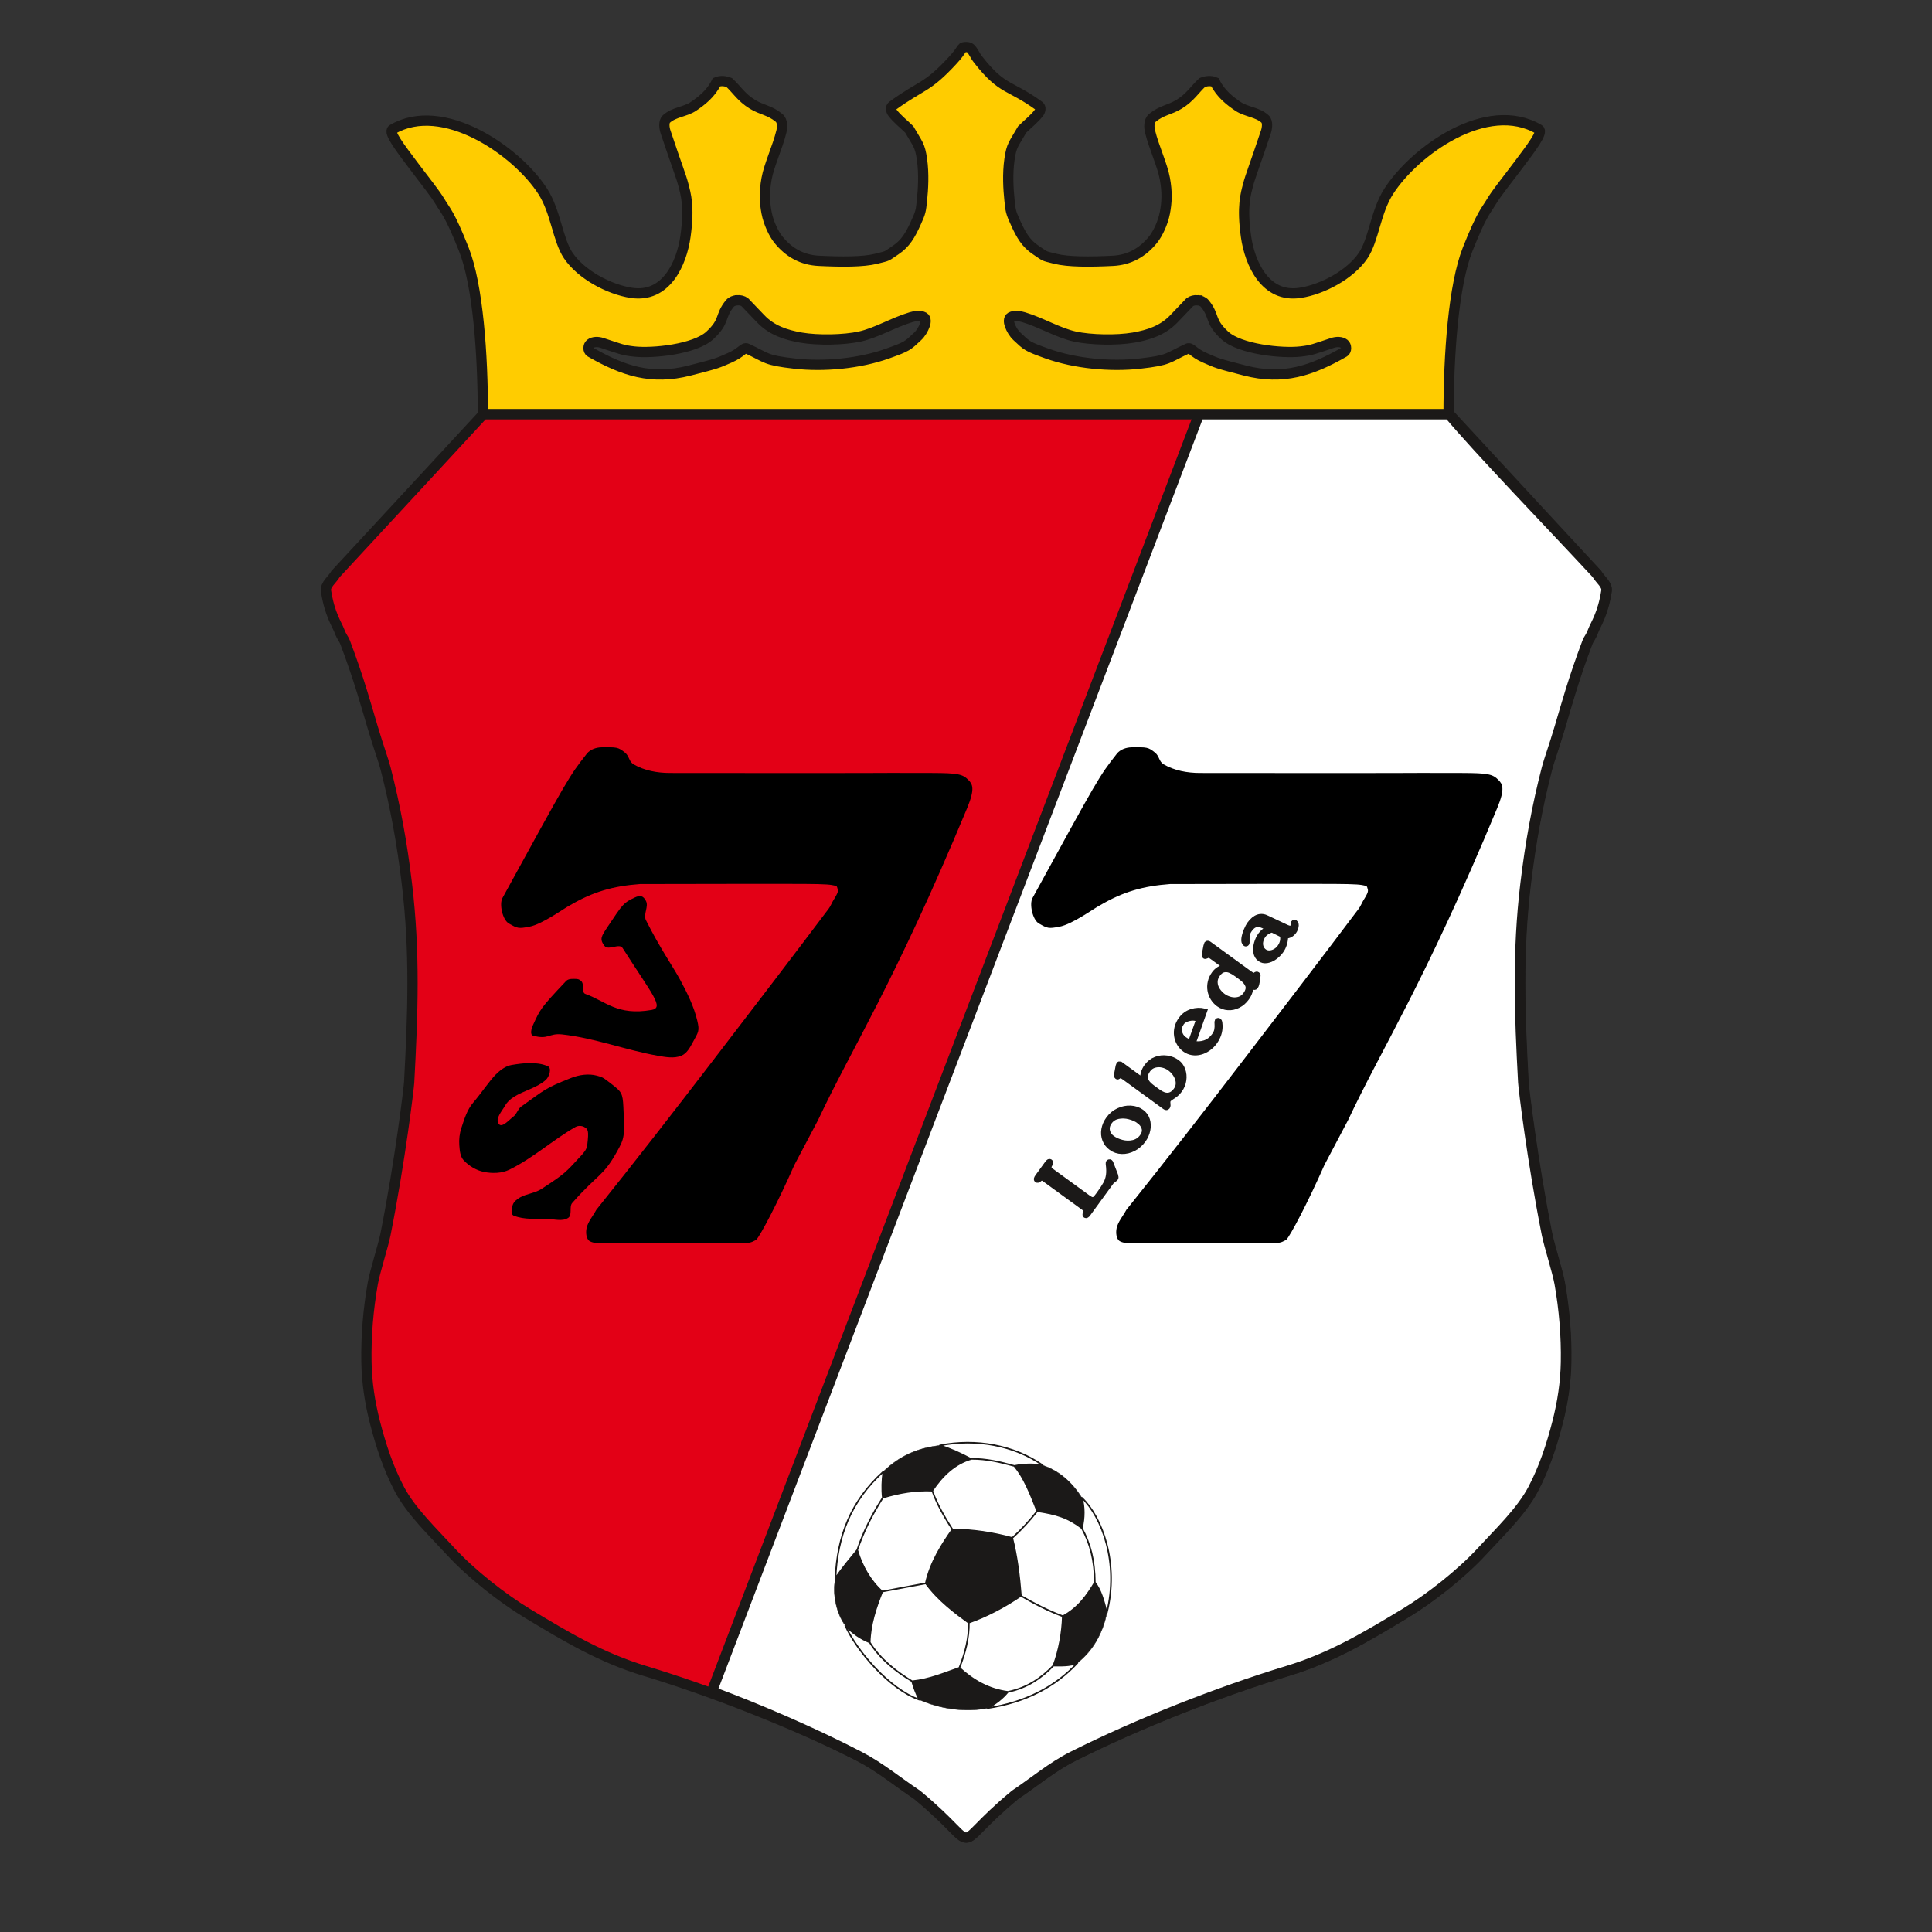
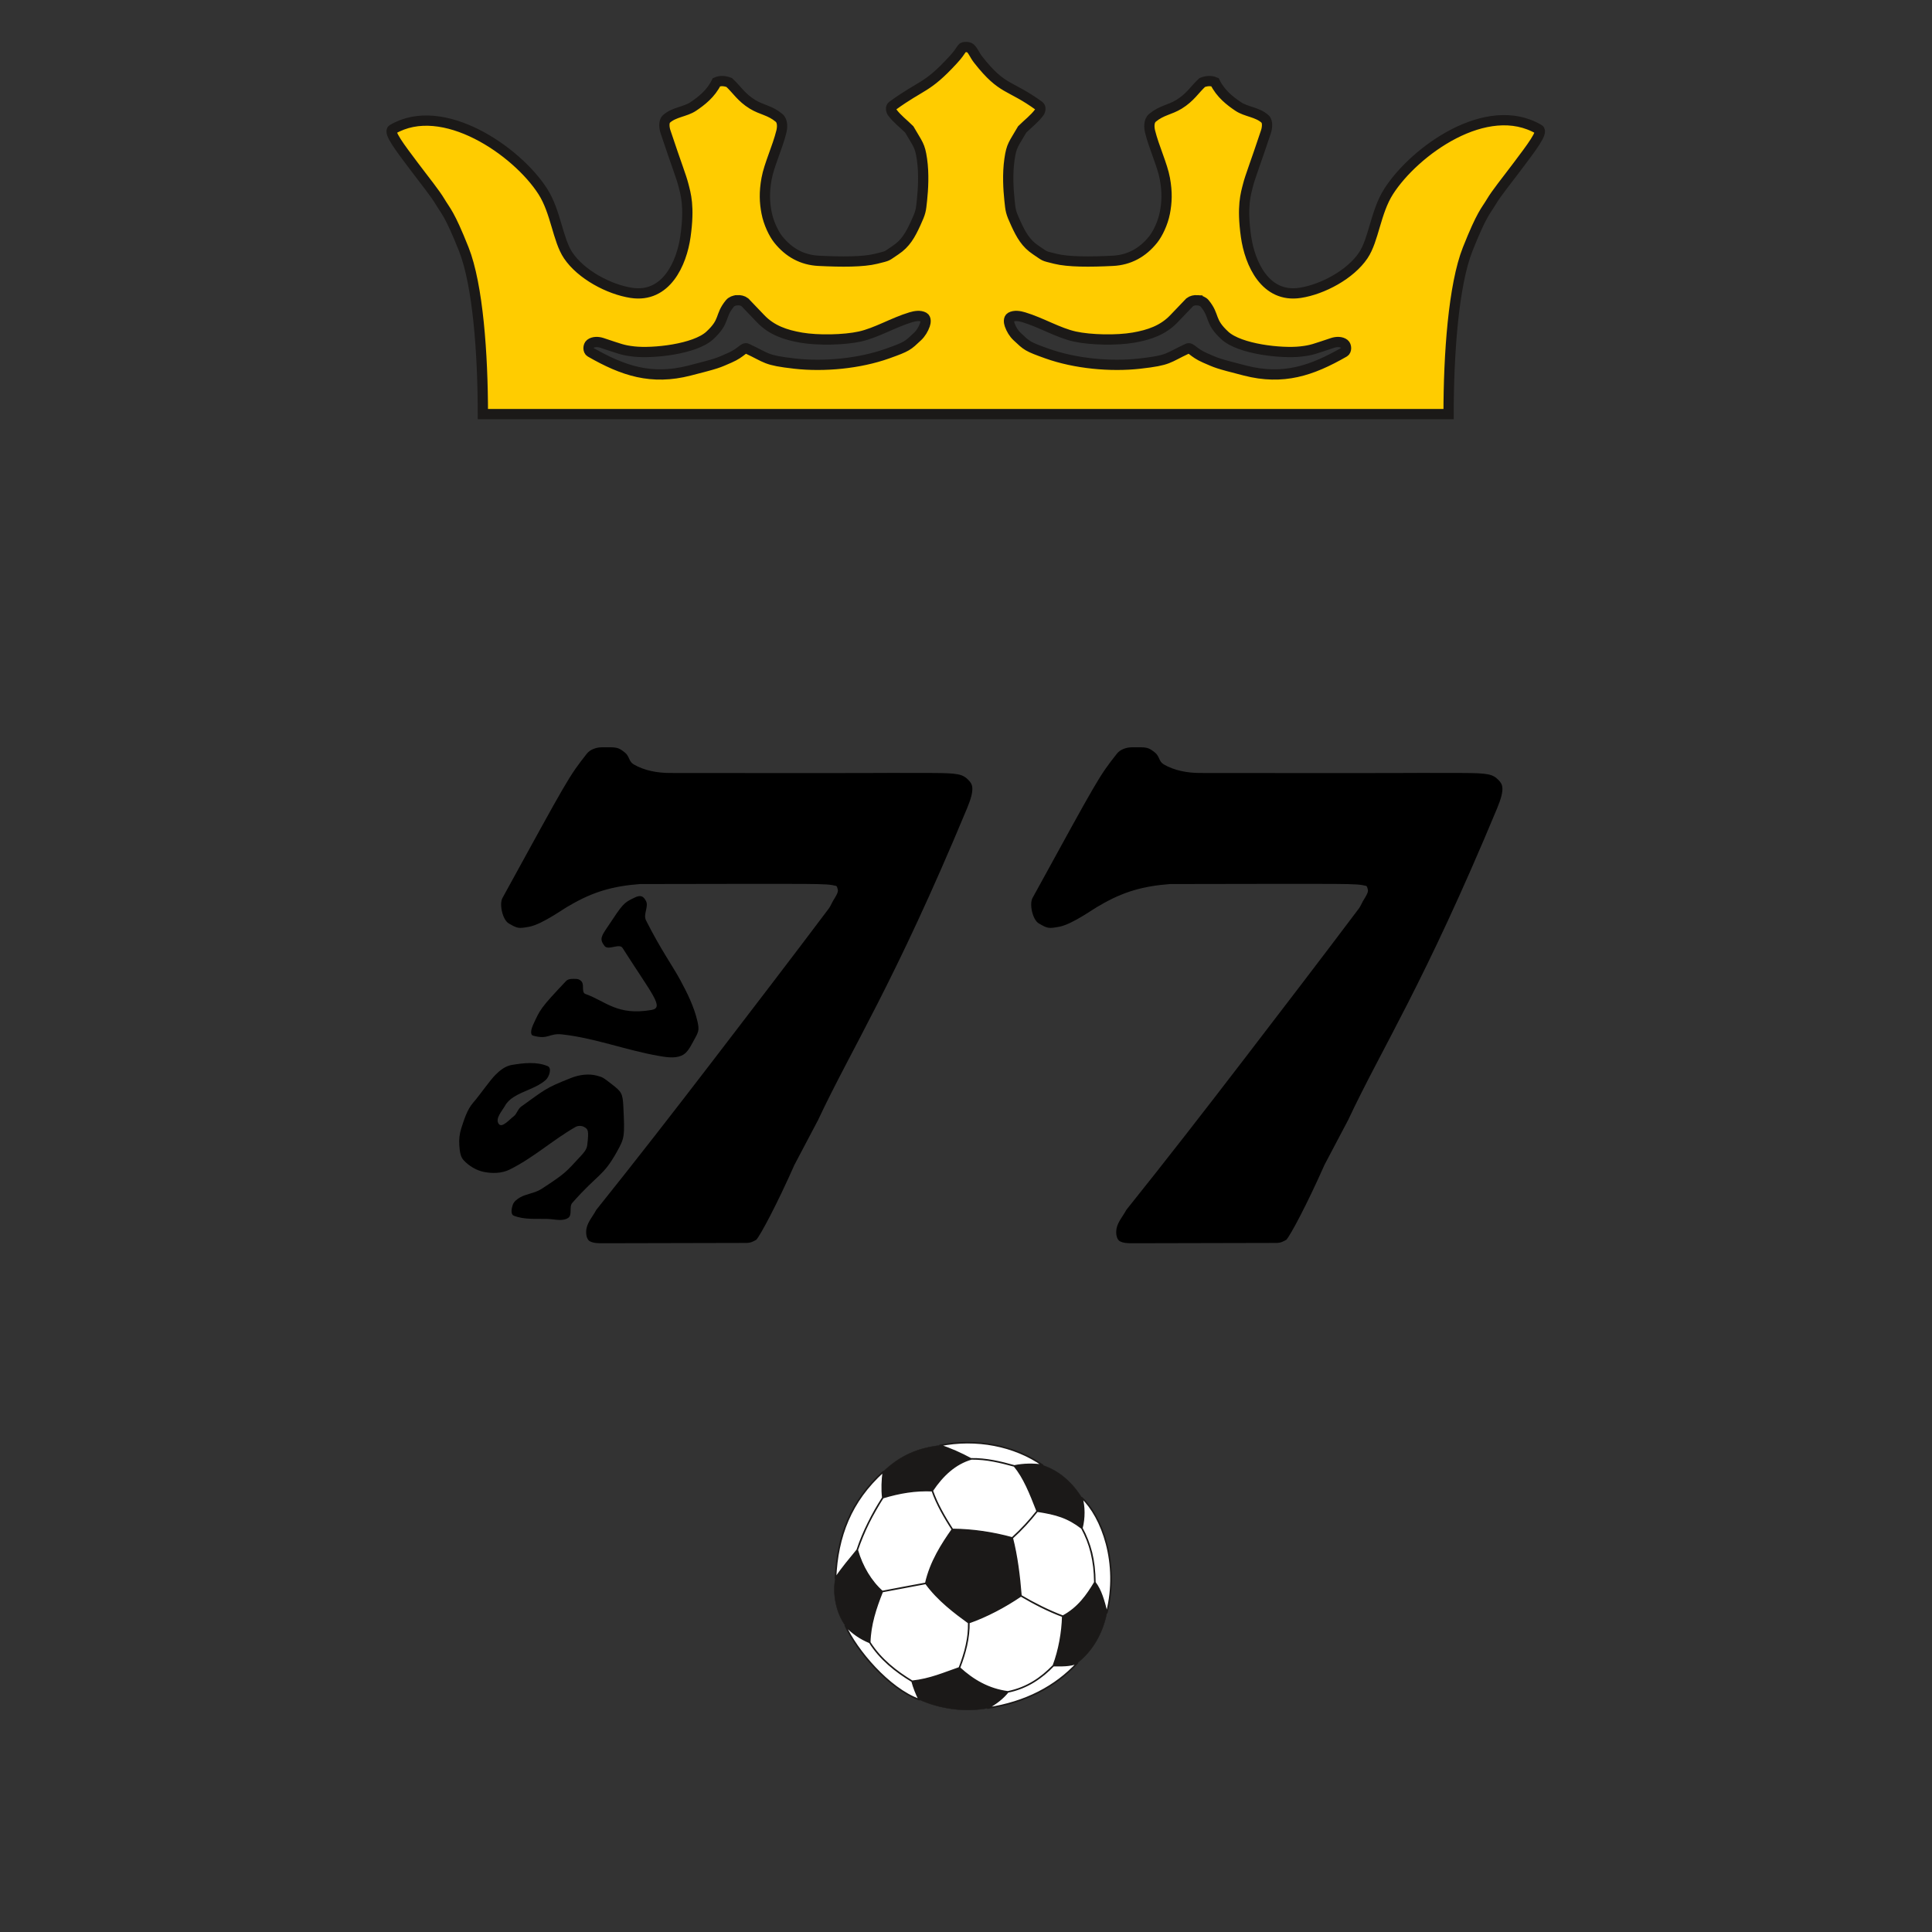
<svg xmlns="http://www.w3.org/2000/svg" xmlns:ns1="http://sodipodi.sourceforge.net/DTD/sodipodi-0.dtd" xmlns:ns2="http://www.inkscape.org/namespaces/inkscape" version="1.1" id="svg2" viewBox="0 0 1052.362 1052.362" height="297mm" width="297mm" ns1:docname="Wappen_SV_Lobeda_77.svg" ns2:version="1.2.1 (9c6d41e410, 2022-07-14)">
  <rect x="0" y="0" width="1052.362" height="1052.362" fill="#333333" stroke="none" />
  <ns1:namedview id="namedview36" pagecolor="#ffffff" bordercolor="#666666" borderopacity="1.0" ns2:showpageshadow="2" ns2:pageopacity="0.0" ns2:pagecheckerboard="0" ns2:deskcolor="#d1d1d1" ns2:document-units="mm" showgrid="false" ns2:zoom="0.5946522" ns2:cx="827.37439" ns2:cy="412.84637" ns2:window-width="1920" ns2:window-height="1130" ns2:window-x="-6" ns2:window-y="-6" ns2:window-maximized="1" ns2:current-layer="svg2" showguides="true" />
  <defs id="defs4" />
-   <path id="path4595-4" style="fill:#e30016;fill-rule:evenodd;stroke:#1b1918;stroke-width:5.592;stroke-linecap:butt;stroke-linejoin:miter;stroke-dasharray:none" d="M 789.241,225.552 H 263.369 c 0,0 -55.025,59.538 -80.537,87.048 -1.789,3.131 -5.78,5.868 -5.255,9.282 1.959,12.74 6.039,18.37 7.339,21.865 1.3,3.495 2.319,4.136 3.062,6.094 7.443,19.628 11.631,34.92 14.958,46.117 3.326,11.196 5.967,18.253 7.072,22.548 5.34,20.758 8.936,40.401 11.631,62.851 4.489,37.406 3.258,70.663 1.23,108.252 -0.143,2.647 -4.776,42.02 -12.861,82.645 -1.216,6.11 -5.841,20.552 -6.932,26.728 -2.521,14.257 -3.723,28.7 -3.468,43.055 0.195,10.958 1.872,21.941 4.587,32.543 3.246,12.68 7.358,25.198 13.42,36.68 6.349,12.026 18.568,23.672 27.845,33.774 11.05,12.034 28.193,25.548 41.825,33.774 21.368,12.895 40.144,24.123 63.856,31.313 37.385,11.335 81.72,28.782 117.2,46.633 11.304,5.688 21.024,13.979 31.425,20.912 19.682,16.328 22.765,23.262 26.616,23.262 3.851,0 6.934,-6.934 26.616,-23.262 10.4,-6.934 20.12,-15.225 31.425,-20.912 35.48,-17.851 79.815,-35.298 117.2,-46.633 23.712,-7.19 42.488,-18.418 63.856,-31.313 13.632,-8.226 30.775,-21.74 41.825,-33.774 9.276,-10.102 21.498,-21.748 27.847,-33.774 6.062,-11.482 10.174,-24 13.42,-36.68 2.714,-10.602 4.39,-21.585 4.585,-32.543 0.255,-14.355 -0.947,-28.798 -3.468,-43.055 -1.091,-6.175 -5.716,-20.618 -6.932,-26.728 -8.086,-40.625 -12.719,-79.998 -12.861,-82.645 -2.028,-37.589 -3.259,-70.846 1.23,-108.252 2.695,-22.45 6.291,-42.093 11.631,-62.851 1.105,-4.294 3.745,-11.351 7.072,-22.548 3.327,-11.197 7.515,-26.489 14.958,-46.117 0.742,-1.958 1.761,-2.599 3.062,-6.094 1.3,-3.495 5.38,-9.124 7.339,-21.865 0.525,-3.414 -3.466,-6.15 -5.255,-9.282 -25.513,-27.511 -80.537,-87.048 -80.537,-87.048 z" ns1:nodetypes="cccccccccsscsccsccccsccccsssscccssssscccc" />
-   <path id="path4597" style="fill:#ffffff;fill-rule:evenodd;stroke:#1b1918;stroke-width:5.592;stroke-linecap:butt;stroke-linejoin:miter;stroke-dasharray:none" d="m 653.135,225.561 -265.398,695.834 c 27.494,10.275 56.163,22.794 80.403,35.366 11.234,5.826 21.024,13.979 31.425,20.913 19.682,16.327 22.765,23.261 26.616,23.261 3.851,0 6.934,-6.934 26.616,-23.261 10.4,-6.934 20.12,-15.225 31.425,-20.913 35.481,-17.851 79.814,-35.299 117.2,-46.634 23.712,-7.19 42.488,-18.418 63.856,-31.313 13.632,-8.226 30.775,-21.739 41.825,-33.773 9.276,-10.102 21.497,-21.747 27.846,-33.773 6.062,-11.482 10.174,-24.001 13.42,-36.681 2.714,-10.602 4.39,-21.585 4.585,-32.543 0.255,-14.355 -0.946,-28.798 -3.467,-43.055 -1.091,-6.175 -5.718,-20.618 -6.934,-26.728 -8.086,-40.625 -12.718,-79.997 -12.861,-82.644 -2.028,-37.589 -3.259,-70.848 1.23,-108.253 2.695,-22.45 6.29,-42.092 11.631,-62.85 1.105,-4.295 3.747,-11.351 7.073,-22.548 3.327,-11.197 7.515,-26.489 14.958,-46.117 0.742,-1.958 1.761,-2.6 3.061,-6.095 1.3,-3.495 5.38,-9.123 7.339,-21.863 0.525,-3.414 -3.467,-6.151 -5.256,-9.282 -25.513,-27.511 -64.078,-67.364 -80.536,-87.048 z" />
  <path id="path4599" style="fill:#000000;fill-rule:evenodd;stroke-width:1.553" d="m 617.303,677.202 c -2.514,0.005 -5.283,0.021 -7.286,-1.09 -1.998,-1.109 -2.309,-4.667 -1.794,-7.111 0.752,-3.568 3.486,-6.583 5.291,-9.981 21.472,-26.795 42.675,-54.103 63.733,-81.565 21.058,-27.461 42.151,-54.943 62.861,-82.492 0.917,-1.22 1.482,-2.684 2.25,-4.04 0.769,-1.356 1.67,-2.666 2.335,-4.124 0.585,-1.283 0.491,-2.043 0.283,-2.568 -0.211,-0.531 -0.208,-1.537 -0.988,-1.717 -5.89,-1.353 -5.807,-1.11 -106.653,-0.972 -14.582,1.098 -25.52,4.133 -38.247,11.631 -2.63,1.221 -14.837,10.296 -22.143,11.631 -5.721,1.044 -6.267,0.992 -11.071,-1.789 -3.438,-1.991 -5.29,-10.543 -3.467,-13.867 36.113,-65.828 36.083,-66.026 45.963,-78.618 1.795,-2.287 5.1,-3.437 8.052,-3.467 8.239,-0.085 8.92,-0.185 12.749,2.908 2.456,1.983 2.012,4.795 4.697,6.374 5.751,3.383 12.902,4.689 19.682,4.697 142.662,0.177 95.465,-0.137 142.809,0 14.156,0.041 16.687,0.619 19.822,3.79 2.225,2.25 3.811,4.605 -0.699,15.445 -39.934,95.985 -62.626,130.284 -81.19,169.873 l -12.861,24.379 c -4.641,10.512 -9.283,20.13 -13.043,27.412 -3.761,7.283 -6.64,12.232 -7.758,13.406 -0.757,0.372 -1.526,0.809 -2.269,1.116 -0.95,0.393 -2.116,0.559 -3.043,0.561 z" />
  <path id="path4601" style="fill:#000000;fill-rule:evenodd;stroke-width:1.553" d="m 298.392,663.959 c -6.172,-0.21 -12.723,0.567 -18.564,-1.789 -1.766,-0.712 -1.199,-3.894 -0.559,-5.815 0.6,-1.8 2.304,-3.164 4.026,-4.138 3.543,-2.003 8.098,-2.286 11.631,-4.585 13.216,-8.604 13.089,-8.955 21.472,-18.005 1.499,-1.618 3.184,-3.473 3.467,-5.815 0.98,-8.105 0.47,-8.768 -1.677,-9.953 -1.371,-0.756 -3.337,-0.775 -4.697,0 -12.368,7.053 -23.085,16.929 -36.01,23.261 -4.128,2.023 -9.241,2.155 -13.867,1.23 -4.176,-0.835 -8.171,-3.257 -11.071,-6.374 -1.904,-2.047 -2.13,-5.269 -2.348,-8.164 -0.237,-3.14 0.118,-6.393 1.118,-9.394 1.598,-4.794 3.077,-9.939 6.486,-13.867 3.834,-4.417 8.877,-11.896 12.19,-15.209 2.374,-2.374 5.356,-4.695 8.723,-5.256 6.402,-1.067 13.614,-1.929 19.682,0.671 2.282,0.978 0.829,5.754 -1.118,7.493 -4.888,4.364 -11.874,5.736 -17.446,9.282 -1.868,1.188 -3.618,2.764 -4.697,4.697 -1.672,2.995 -5.559,7.056 -3.467,9.953 1.757,2.433 5.651,-2.237 8.164,-4.138 1.713,-1.296 2.204,-3.959 4.026,-5.256 13.037,-9.284 12.862,-9.974 27.287,-15.656 4.277,-1.685 9.424,-2.459 13.979,-1.23 3.206,0.865 3.201,0.863 8.164,4.697 5.239,4.048 5.913,4.913 6.263,12.19 0.786,16.347 0.662,17.068 -3.467,24.491 -7.665,13.782 -10.211,11.88 -24.379,27.958 -1.829,2.075 0.197,6.582 -2.237,8.164 -3.096,2.012 -7.377,0.685 -11.071,0.559 z" />
  <path id="path4603" style="fill:#000000;fill-rule:evenodd;stroke-width:1.553" d="m 358.335,575.063 c -17.477,-3.078 -34.453,-9.683 -52.225,-11.631 -7.109,-0.779 -7.356,3.044 -15.768,0.671 -1.829,-0.516 -0.843,-3.988 0,-5.815 3.947,-8.551 3.837,-8.932 18.005,-23.932 1.325,-1.403 3.755,-1.198 5.815,-1.118 1.054,0.041 2.317,0.734 2.908,1.789 1.073,1.917 -0.31,5.63 1.789,6.374 11.162,3.958 17.27,11.971 36.01,8.723 7.162,-1.241 0.425,-8.326 -15.768,-33.773 -1.75,-2.75 -7.792,1.575 -9.841,-1.118 -2.864,-3.764 -1.689,-5.294 1.789,-10.512 8.254,-12.381 8.494,-12.902 14.538,-15.768 3.132,-1.486 4.704,-1.141 6.263,1.789 1.628,3.06 -1.608,7.315 0,10.512 7.99,15.885 14.702,25.172 18.676,32.543 3.784,7.019 7.431,14.342 9.282,22.143 1.342,5.658 0.634,6.114 -2.348,11.631 -1.545,2.86 -3.281,6.245 -6.374,7.493 -3.941,1.59 -8.564,0.737 -12.749,0 z" />
  <path id="path4605" style="fill:#000000;fill-rule:evenodd;stroke-width:1.553" d="m 328.58,677.202 c -2.514,0.005 -5.283,0.021 -7.286,-1.09 -1.998,-1.109 -2.309,-4.667 -1.794,-7.111 0.752,-3.568 3.486,-6.583 5.291,-9.981 21.472,-26.795 42.675,-54.103 63.733,-81.565 21.058,-27.461 42.151,-54.943 62.86,-82.492 0.917,-1.22 1.482,-2.684 2.25,-4.04 0.769,-1.356 1.67,-2.666 2.335,-4.124 0.585,-1.283 0.491,-2.043 0.283,-2.568 -0.211,-0.531 -0.208,-1.537 -0.988,-1.717 -5.89,-1.353 -5.807,-1.11 -106.653,-0.972 -14.582,1.098 -25.52,4.133 -38.247,11.631 -2.63,1.221 -14.837,10.296 -22.143,11.631 -5.721,1.044 -6.266,0.992 -11.071,-1.789 -3.438,-1.991 -5.29,-10.543 -3.467,-13.867 36.113,-65.828 36.083,-66.026 45.963,-78.618 1.795,-2.287 5.1,-3.437 8.052,-3.467 8.24,-0.085 8.92,-0.185 12.749,2.908 2.456,1.983 2.012,4.795 4.697,6.374 5.751,3.383 12.902,4.689 19.682,4.697 142.662,0.177 95.465,-0.137 142.809,0 14.156,0.041 16.687,0.619 19.823,3.79 2.225,2.25 3.811,4.605 -0.699,15.445 -39.934,95.985 -62.626,130.284 -81.19,169.873 l -12.861,24.379 c -4.641,10.512 -9.282,20.13 -13.042,27.412 -3.76,7.283 -6.64,12.232 -7.758,13.406 -0.757,0.372 -1.526,0.809 -2.269,1.116 -0.95,0.393 -2.116,0.559 -3.043,0.561 z" />
  <path id="path4607" style="fill:#ffffff;fill-rule:evenodd;stroke:#1b1918;stroke-width:0.861;stroke-linecap:round;stroke-linejoin:round;stroke-dasharray:none" d="m 548.996,921.569 c 10.457,-2.051 18.782,-7.959 24.792,-14.295 4.243,-0.02 9.056,0.264 13.117,-1.502 -11.919,12.893 -28.223,21.523 -48.893,24.629 4.853,-2.741 8.081,-5.32 10.985,-8.833 z m -75.249,-26.945 c 6.071,9.564 14.761,16.081 23.086,21.178 0.873,3.248 2.356,7.086 3.899,10.01 -16.65,-5.969 -34.315,-27.005 -40.304,-40.406 3.939,4.183 8.162,7.107 13.319,9.218 z m -6.802,-50.335 c 3.472,-10.579 8.406,-19.634 13.909,-28.507 -0.508,-4.63 -0.325,-9.584 0.305,-14.173 -17.787,16.061 -25.056,35.249 -26.071,58.01 3.715,-5.625 7.797,-10.315 11.858,-15.33 z m 55.614,64.203 c 3.31,-8.101 5.34,-17.035 5.178,-24.508 -7.33,-5.32 -16.853,-12.406 -23.411,-21.543 -8.041,1.421 -16.203,3.066 -23.756,4.467 -3.614,8.995 -6.62,18.213 -6.823,27.715 5.706,9.077 14.233,15.878 23.107,21.178 9.766,-1.015 17.441,-4.467 25.706,-7.31 z m 5.116,-24.629 c 9.807,-3.411 19.736,-8.731 28.426,-14.619 7.269,4.244 15.046,8.203 22.802,11.107 -0.244,8.812 -1.949,18.518 -5.117,26.924 -6.701,6.843 -14.152,12.081 -24.792,14.295 -10.518,-1.381 -18.924,-6.274 -26.376,-13.097 3.066,-8.264 5.259,-15.635 5.056,-24.609 z m 61.624,-51.492 c 4.467,8.142 7.005,17.787 7.066,29.563 3.33,4.284 4.833,9.99 6.518,16.528 6.822,-26.964 -2.66,-52.324 -13.625,-62.64 1.421,4.63 1.462,11.127 0.041,16.548 z m -37.929,5.36 c 4.913,-4.406 9.563,-9.503 13.604,-14.62 10.233,1.523 16.751,3.411 24.325,9.279 4.63,8.71 6.924,17.035 7.066,29.543 -4.142,6.904 -8.893,13.848 -17.462,18.457 -8.041,-3.005 -15.492,-6.863 -22.802,-11.167 -0.853,-10.842 -2.234,-21.848 -4.731,-31.492 z m -39.411,-50.396 c 5.644,1.726 11.573,4.447 16.873,7.31 8.284,-0.162 16.305,1.766 23.695,3.858 5.178,-1.036 10.295,-1.096 15.411,-0.386 -15.411,-10.782 -36.203,-14.761 -55.979,-10.782 z m 6.842,45.767 c -4.223,-6.457 -8.832,-14.619 -10.985,-21.137 5.543,-8.264 12.365,-14.741 21.32,-17.32 8.69,-0.061 15.898,1.848 23.39,3.858 5.259,6.315 8.569,14.701 12.447,24.609 -4.244,5.36 -8.386,9.888 -13.604,14.62 -10.376,-2.843 -21.381,-4.548 -32.569,-4.63 z m -14.538,29.36 c 2.599,-11.715 8.975,-21.502 14.498,-29.36 -4.061,-6.457 -8.224,-13.3 -10.944,-21.137 -9.198,-0.386 -17.767,1.015 -26.904,3.797 -5.625,8.609 -10.457,18.274 -13.97,28.528 2.579,9.077 7.533,17.239 13.625,22.62 7.898,-1.401 15.797,-3.026 23.695,-4.447 z" />
  <path id="path4609" style="fill:#1b1918;fill-rule:evenodd;stroke:#1b1918;stroke-width:0.211;stroke-linecap:round;stroke-linejoin:round;stroke-dasharray:none" d="m 522.722,908.513 c 8.243,7.756 17.746,12.061 26.314,13.076 -2.903,3.533 -6.497,6.315 -10.924,8.812 -12.65,2.457 -26.335,0.365 -37.36,-4.609 -1.563,-2.985 -2.964,-6.619 -3.878,-9.99 8.69,-0.731 17.807,-4.549 25.848,-7.289 z M 460.448,885.406 c 4.122,4.609 8.345,6.863 13.319,9.218 0.244,-10.355 3.513,-19.248 6.802,-27.715 -6.091,-5.665 -10.802,-13.178 -13.604,-22.62 -4.02,4.934 -8.061,9.503 -11.878,15.33 -1.868,8.69 0.589,19.39 5.36,25.786 z m 118.457,-5.015 c 7.919,-4.243 12.67,-10.396 17.462,-18.436 3.452,4.264 5.036,11.005 6.558,16.487 -2.152,10.944 -7.533,20.629 -16.041,27.33 -3.675,1.644 -8.223,1.502 -13.116,1.523 3.31,-8.934 4.893,-18.031 5.137,-26.904 z m -26.376,-81.888 c 5.259,6.315 8.934,15.493 12.447,24.609 8.569,1.462 15.858,2.599 24.284,9.259 1.503,-5.584 1.401,-11.634 0,-16.548 -5.584,-8.873 -12.731,-14.842 -21.401,-17.705 -5.117,-0.771 -10.315,-0.609 -15.33,0.386 z m -71.634,17.259 c 8.67,-2.68 17.807,-4.203 26.924,-3.797 5.847,-9.076 13.746,-15.228 21.076,-17.259 -5.482,-2.924 -10.842,-5.462 -16.934,-7.371 -11.614,1.32 -21.502,5.279 -30.802,14.234 -0.589,4.589 -0.853,9.462 -0.264,14.193 z m 23.37,46.7 c 2.843,-11.655 8.305,-20.589 14.498,-29.36 11.553,0.081 22.01,1.665 32.589,4.65 2.538,9.584 3.878,20.853 4.731,31.492 -8.954,6.254 -18.66,11.168 -28.426,14.599 -8.406,-6.051 -17.3,-12.954 -23.391,-21.381 z" />
-   <path id="path4611" style="fill:#1b1918;fill-rule:evenodd;stroke:#1b1918;stroke-width:2.796;stroke-linecap:butt;stroke-linejoin:miter;stroke-dasharray:none" d="m 572.761,637.81 19.939,14.511 c 0.926,0.674 1.669,1.047 2.237,1.123 0.568,0.077 1.095,-0.095 1.572,-0.519 0.477,-0.424 1.116,-1.187 1.919,-2.289 1.742,-2.393 3.012,-4.313 3.813,-5.776 0.801,-1.464 1.322,-3.036 1.563,-4.704 0.246,-1.676 0.199,-3.745 -0.129,-6.213 -0.034,-0.302 0.006,-0.561 0.11,-0.776 0.097,-0.133 0.244,-0.219 0.44,-0.269 0.195,-0.051 0.365,-0.024 0.517,0.087 0.138,0.1 0.261,0.31 0.36,0.623 l 2.533,6.54 c 0.261,0.804 0.296,1.335 0.107,1.596 -0.206,0.283 -0.6,0.636 -1.194,1.046 -0.6,0.418 -1.007,0.773 -1.236,1.088 l -12.619,17.339 c -0.596,0.819 -1.088,1.088 -1.475,0.807 -0.221,-0.161 -0.25,-0.557 -0.107,-1.174 0.149,-0.627 0.203,-1.166 0.161,-1.63 -0.042,-0.451 -0.395,-0.925 -1.044,-1.397 l -21.197,-15.426 c -0.822,-0.599 -1.424,-0.832 -1.812,-0.705 -0.383,0.119 -0.809,0.387 -1.274,0.808 -0.466,0.408 -0.877,0.494 -1.223,0.243 -0.38,-0.277 -0.224,-0.898 0.464,-1.843 l 5.335,-7.331 c 0.59,-0.811 1.081,-1.08 1.461,-0.803 0.145,0.105 0.234,0.23 0.254,0.377 0.026,0.152 0.009,0.32 -0.051,0.505 -0.067,0.18 -0.142,0.354 -0.236,0.527 -0.093,0.173 -0.182,0.338 -0.253,0.478 -0.367,0.708 -0.442,1.305 -0.212,1.773 0.23,0.468 0.653,0.933 1.275,1.385 z m 49.084,-32.158 c 1.52,1.106 2.561,2.538 3.115,4.302 0.561,1.77 0.636,3.643 0.217,5.627 -0.406,1.981 -1.23,3.826 -2.462,5.519 -1.416,1.945 -3.161,3.457 -5.229,4.542 -2.08,1.087 -4.213,1.607 -6.392,1.551 -2.178,-0.056 -4.122,-0.712 -5.849,-1.968 -1.582,-1.152 -2.722,-2.607 -3.412,-4.374 -0.697,-1.772 -0.869,-3.656 -0.529,-5.661 0.339,-2.005 1.176,-3.926 2.5,-5.744 1.438,-1.977 3.249,-3.478 5.421,-4.486 2.17,-1.022 4.4,-1.471 6.668,-1.35 2.268,0.122 4.253,0.807 5.953,2.044 z m -1.514,4.956 c -1.368,-0.996 -3.09,-1.766 -5.163,-2.3 -2.068,-0.541 -4.1,-0.611 -6.077,-0.219 -1.976,0.406 -3.531,1.381 -4.665,2.94 -1.157,1.59 -1.571,3.205 -1.243,4.829 0.336,1.629 1.22,2.971 2.664,4.022 1.458,1.061 3.226,1.855 5.301,2.389 2.08,0.525 4.115,0.561 6.111,0.098 2.008,-0.464 3.625,-1.54 4.852,-3.225 1.175,-1.615 1.542,-3.165 1.102,-4.666 -0.44,-1.501 -1.403,-2.792 -2.882,-3.868 z m 7.065,-18.522 3.572,2.599 c 3.897,2.836 7.083,2.553 9.559,-0.849 0.767,-1.054 1.189,-2.157 1.271,-3.315 0.08,-1.17 -0.099,-2.288 -0.534,-3.375 -0.428,-1.082 -1.015,-2.076 -1.743,-2.979 -0.734,-0.895 -1.531,-1.657 -2.402,-2.29 -1.106,-0.804 -2.396,-1.383 -3.867,-1.73 -1.463,-0.342 -2.919,-0.317 -4.366,0.074 -1.44,0.397 -2.634,1.239 -3.58,2.538 -2.476,3.402 -1.779,6.51 2.09,9.326 z m -16.375,-11.917 11.482,8.357 c -0.287,-2.786 0.398,-5.323 2.059,-7.607 1.353,-1.858 3.026,-3.17 5.014,-3.927 1.995,-0.752 4.025,-0.972 6.1,-0.656 2.08,0.321 3.909,1.062 5.504,2.223 1.423,1.036 2.455,2.437 3.087,4.21 0.638,1.766 0.816,3.641 0.527,5.623 -0.284,1.973 -1.017,3.764 -2.186,5.371 -0.682,0.937 -1.356,1.674 -2.03,2.208 -0.668,0.525 -1.456,1.085 -2.356,1.67 -0.901,0.584 -1.454,1.025 -1.672,1.324 -0.229,0.315 -0.374,0.644 -0.413,0.988 -0.041,0.332 -0.037,0.719 0.014,1.143 0.059,0.428 0.072,0.788 0.059,1.066 -0.014,0.28 -0.117,0.553 -0.301,0.806 -0.326,0.449 -0.819,0.427 -1.481,-0.055 l -21.93,-15.96 c -0.794,-0.578 -1.418,-0.912 -1.886,-1.023 -0.461,-0.107 -0.818,-0.066 -1.064,0.141 -0.246,0.194 -0.438,0.355 -0.571,0.464 -0.132,0.109 -0.287,0.104 -0.467,-0.026 -0.366,-0.266 -0.45,-0.761 -0.246,-1.492 l 0.799,-4.249 c 0.196,-0.676 0.306,-1.03 0.329,-1.061 0.229,-0.315 0.772,-0.161 1.629,0.463 z m 38.855,-11.815 c 2.24,0.437 4.357,0.316 6.36,-0.346 2.002,-0.675 3.698,-1.958 5.09,-3.872 0.808,-1.11 1.304,-2.183 1.48,-3.21 0.183,-1.036 0.238,-2.056 0.16,-3.052 -0.072,-1.004 -0.066,-1.565 0.032,-1.699 0.109,-0.15 0.248,-0.241 0.424,-0.306 0.176,-0.053 0.326,-0.027 0.45,0.063 0.29,0.211 0.474,0.525 0.531,0.94 0.064,0.42 0.119,1.013 0.144,1.791 0.084,3.181 -0.893,6.179 -2.939,8.991 -0.992,1.362 -2.17,2.516 -3.522,3.459 -1.352,0.943 -2.774,1.619 -4.267,2.001 -1.5,0.39 -2.977,0.46 -4.443,0.224 -1.468,-0.249 -2.81,-0.816 -4.039,-1.711 -1.202,-0.875 -2.184,-1.951 -2.947,-3.241 -0.768,-1.281 -1.257,-2.672 -1.477,-4.17 -0.221,-1.497 -0.146,-3.009 0.229,-4.555 0.381,-1.541 1.085,-3.016 2.117,-4.434 1.513,-2.079 3.453,-3.497 5.804,-4.244 2.358,-0.741 4.704,-0.828 7.052,-0.263 z m -1.434,-0.454 3.791,-10.611 c 0.077,-0.208 0.172,-0.44 0.278,-0.701 0.098,-0.265 0.165,-0.518 0.183,-0.746 0.018,-0.228 -0.038,-0.413 -0.148,-0.552 -0.697,-0.508 -1.631,-0.765 -2.804,-0.765 -1.174,9.4e-4 -2.333,0.229 -3.479,0.685 -1.15,0.463 -2.003,1.083 -2.565,1.855 -1.135,1.559 -1.535,3.183 -1.219,4.883 0.33,1.697 1.182,3.052 2.57,4.063 1.03,0.749 2.158,1.377 3.391,1.889 z m 32.945,-31.256 c 0.03,2.515 -0.737,4.848 -2.302,6.997 -1.295,1.78 -2.843,3.122 -4.643,4.028 -1.801,0.906 -3.642,1.301 -5.529,1.179 -1.894,-0.113 -3.622,-0.744 -5.177,-1.876 -1.223,-0.89 -2.232,-1.987 -3.034,-3.28 -0.795,-1.29 -1.329,-2.69 -1.591,-4.218 -0.255,-1.523 -0.21,-3.067 0.157,-4.631 0.354,-1.561 1.05,-3.054 2.087,-4.48 1.513,-2.079 3.591,-3.336 6.221,-3.771 l -7.628,-5.551 c -0.684,-0.498 -1.222,-0.733 -1.618,-0.696 -0.397,0.037 -0.798,0.167 -1.202,0.402 -0.405,0.223 -0.711,0.266 -0.911,0.119 -0.29,-0.211 -0.332,-0.675 -0.122,-1.401 l 0.812,-4.179 c 0.164,-0.675 0.277,-1.063 0.328,-1.134 0.097,-0.134 0.168,-0.203 0.219,-0.214 0.284,-0.215 0.698,-0.13 1.258,0.277 l 0.87,0.634 20.768,15.114 c 0.912,0.664 1.635,1.094 2.175,1.282 0.389,0.162 0.802,0.089 1.249,-0.236 0.461,-0.4 0.839,-0.485 1.143,-0.264 0.283,0.206 0.378,0.54 0.285,1.002 -0.083,0.361 -0.174,0.994 -0.281,1.88 -0.105,0.886 -0.229,1.652 -0.377,2.29 -0.141,0.644 -0.364,1.168 -0.674,1.593 -0.321,0.442 -0.834,0.406 -1.525,-0.097 -0.166,-0.121 -0.353,-0.269 -0.583,-0.461 -0.224,-0.187 -0.349,-0.29 -0.377,-0.31 z m -5.341,-4.176 -2.481,-1.805 c -1.243,-0.905 -2.429,-1.599 -3.543,-2.073 -1.107,-0.468 -2.247,-0.586 -3.43,-0.34 -1.171,0.244 -2.252,1.047 -3.249,2.417 -1.043,1.433 -1.54,2.914 -1.486,4.423 0.056,1.522 0.506,2.921 1.346,4.207 0.846,1.291 1.874,2.376 3.097,3.266 1.154,0.84 2.493,1.453 4.005,1.831 1.519,0.382 3.008,0.37 4.474,-0.033 1.465,-0.402 2.688,-1.283 3.667,-2.63 1.387,-1.905 1.781,-3.594 1.195,-5.068 -0.586,-1.475 -1.785,-2.877 -3.595,-4.195 z m 24.215,-22.614 c -0.027,3.159 -0.874,5.892 -2.553,8.199 -0.917,1.26 -2.06,2.379 -3.416,3.356 -1.355,0.977 -2.757,1.582 -4.2,1.821 -1.449,0.234 -2.734,-0.063 -3.867,-0.888 -1.154,-0.84 -1.864,-2.042 -2.123,-3.604 -0.253,-1.569 -0.132,-3.216 0.361,-4.953 0.493,-1.737 1.223,-3.264 2.181,-4.58 1.066,-1.464 2.543,-2.653 4.441,-3.561 -0.755,-0.356 -1.637,-0.77 -2.66,-1.238 -1.016,-0.462 -1.926,-0.751 -2.736,-0.858 -0.797,-0.111 -1.621,0.049 -2.466,0.47 -0.844,0.421 -1.677,1.201 -2.496,2.327 -0.711,0.977 -1.147,1.924 -1.307,2.855 -0.154,0.923 -0.209,1.884 -0.162,2.894 0.046,0.996 0.009,1.585 -0.116,1.758 -0.097,0.133 -0.232,0.216 -0.395,0.266 -0.164,0.037 -0.301,0.022 -0.398,-0.049 -0.704,-0.513 -0.96,-1.469 -0.772,-2.874 0.194,-1.413 0.614,-2.878 1.256,-4.398 0.635,-1.526 1.228,-2.66 1.784,-3.424 2.957,-4.063 6.199,-5.149 9.725,-3.256 l 10.524,4.984 c 1.537,0.734 2.608,0.67 3.233,-0.188 0.195,-0.268 0.301,-0.66 0.312,-1.183 0.009,-0.535 0.054,-0.888 0.147,-1.074 0.092,-0.126 0.226,-0.222 0.389,-0.258 0.163,-0.051 0.313,-0.025 0.438,0.066 0.594,0.432 0.785,1.172 0.578,2.227 -0.207,1.054 -0.589,1.956 -1.139,2.713 -1.152,1.582 -2.677,2.4 -4.562,2.449 z m -7.401,-3.351 c -2.102,0.566 -3.681,1.573 -4.718,2.998 -0.716,0.985 -1.188,2.039 -1.421,3.158 -0.233,1.119 -0.181,2.181 0.161,3.176 0.33,0.999 0.933,1.811 1.797,2.44 0.801,0.583 1.73,0.862 2.791,0.826 1.061,-0.034 2.098,-0.34 3.103,-0.909 1.011,-0.577 1.835,-1.302 2.488,-2.2 1.536,-2.111 2.021,-4.346 1.446,-6.692 z" />
  <path id="path4613" style="fill:#ffcc00;fill-rule:evenodd;stroke:#1b1918;stroke-width:5.592;stroke-linecap:butt;stroke-linejoin:miter;stroke-dasharray:none" d="m 526.227,25.616 c -0.91,-0.011 -1.793,0.168 -2.064,0.557 -1.577,2.261 -2.248,3.459 -5.067,6.52 -14.458,15.708 -16.781,13.161 -33.102,25.051 -0.994,0.724 -0.663,2.566 0,3.466 2.627,3.565 6.262,6.264 9.282,9.283 4.697,8.164 5.806,8.484 6.934,16.326 1.128,7.842 0.62,16.273 0,22.143 -0.62,5.869 -0.596,6.499 -3.468,12.75 -2.871,6.25 -5.46,10.912 -10.959,14.539 -5.499,3.627 -3.407,2.921 -10.512,4.697 -7.105,1.776 -18.821,1.737 -31.313,1.119 -8.966,-0.444 -16.283,-4.445 -22.031,-11.631 -2.437,-3.046 -5.288,-8.882 -6.374,-14.539 -1.085,-5.656 -1.356,-11.101 0,-18.563 1.357,-7.462 5.91,-16.959 8.051,-25.611 0.564,-2.279 0.829,-5.794 -1.306,-7.568 -4.981,-4.138 -9.396,-4.256 -14.431,-7.344 -6.12,-3.754 -8.466,-7.983 -12.64,-11.858 -2.146,-0.859 -4.679,-1.177 -6.953,-0.187 -3.069,6.327 -8.347,10.341 -12.691,13.253 -4.344,2.912 -10.424,2.998 -14.579,6.769 -1.67,1.515 -1.127,5.097 -0.505,6.965 6.248,18.767 8.545,24.246 9.76,29.046 1.214,4.8 3.444,11.45 1.119,27.958 -2.066,14.665 -10.479,33.693 -29.524,30.753 -12.223,-1.887 -27.322,-9.954 -34.332,-20.352 -5.776,-8.568 -6.705,-23.708 -13.867,-34.893 -14.143,-22.089 -54.538,-49.885 -81.861,-33.772 -2.44,1.438 4.317,10.192 11.336,19.554 6.632,8.845 11.788,15.086 14.72,20.034 2.931,4.947 4.981,6.062 12.75,25.609 7.769,19.547 10.421,57.433 10.417,89.87 h 526.024 c -0.005,-32.437 2.648,-70.323 10.417,-89.87 7.769,-19.547 9.818,-20.662 12.75,-25.609 2.931,-4.947 8.088,-11.188 14.72,-20.034 7.019,-9.362 13.778,-18.115 11.338,-19.554 -28.366,-16.728 -67.81,11.827 -81.861,33.772 -7.161,11.185 -8.092,26.324 -13.868,34.893 -7.01,10.399 -22.109,18.465 -34.332,20.352 -19.045,2.94 -27.458,-16.088 -29.524,-30.753 -2.325,-16.508 -0.096,-23.158 1.119,-27.958 1.214,-4.8 3.514,-10.279 9.761,-29.046 0.622,-1.869 1.162,-5.45 -0.507,-6.965 -4.155,-3.771 -10.235,-3.857 -14.579,-6.769 -4.344,-2.912 -9.621,-6.926 -12.689,-13.253 -2.273,-0.991 -4.808,-0.672 -6.954,0.187 -4.174,3.874 -6.518,8.104 -12.638,11.858 -5.034,3.088 -9.451,3.207 -14.432,7.344 -2.134,1.773 -1.869,5.288 -1.306,7.568 2.141,8.652 6.697,18.149 8.053,25.611 1.357,7.462 1.085,12.907 0,18.563 -1.085,5.656 -3.939,11.493 -6.376,14.539 -5.748,7.186 -13.064,11.187 -22.029,11.631 -12.492,0.619 -24.208,0.657 -31.313,-1.119 -7.105,-1.776 -5.015,-1.07 -10.514,-4.697 -5.499,-3.627 -8.087,-8.288 -10.959,-14.539 -2.871,-6.25 -2.846,-6.88 -3.466,-12.75 -0.62,-5.869 -1.128,-14.301 0,-22.143 1.128,-7.842 2.235,-8.162 6.932,-16.326 3.019,-3.019 6.657,-5.718 9.283,-9.283 0.663,-0.9 0.994,-2.742 0,-3.466 -16.32,-11.889 -19.861,-8.23 -33.104,-25.051 -2.443,-3.103 -2.495,-4.567 -4.499,-6.491 -0.389,-0.373 -1.327,-0.575 -2.238,-0.586 z M 401.514,163.53 c 1.553,-0.105 3.148,0.269 4.208,1.1 l 8.624,9.011 c 5.943,6.211 13.46,8.785 22.068,10.269 9.104,1.569 23.3,1.296 31.934,-0.604 9.011,-1.983 18.352,-7.682 27.847,-10.512 2.25,-0.671 5.002,-1.155 7.046,0 1.28,0.723 1.008,2.869 0.558,4.138 -0.84,2.368 -2.194,4.655 -4.027,6.374 -5.402,5.064 -5.483,5.414 -16.328,9.282 -15.287,5.453 -34.539,7.282 -50.528,5.471 -16.369,-1.854 -14.719,-2.955 -26.038,-8.207 -1.817,-0.843 -2.853,2.207 -9.478,5.085 -6.625,2.877 -6.171,2.921 -21.874,6.934 -20.652,5.278 -36.074,0.177 -53.952,-10.091 -1.371,-0.787 -1.288,-3.468 -0.062,-4.448 1.668,-1.335 4.353,-1.223 6.374,-0.558 9.968,3.277 11.214,3.999 17.446,4.697 10.319,1.155 33.125,-1.237 41.265,-8.723 8.594,-7.903 5.235,-10.5 10.961,-17.446 0.892,-1.082 2.402,-1.665 3.955,-1.771 z m 250.745,0 c 1.553,0.105 3.064,0.689 3.955,1.771 5.725,6.946 2.367,9.544 10.961,17.446 8.14,7.486 30.946,9.878 41.265,8.723 6.232,-0.698 7.478,-1.419 17.446,-4.697 2.021,-0.664 4.706,-0.776 6.374,0.558 1.225,0.98 1.309,3.66 -0.062,4.448 -17.878,10.268 -33.3,15.369 -53.952,10.091 -15.703,-4.014 -15.249,-4.057 -21.874,-6.934 -6.625,-2.877 -7.661,-5.928 -9.478,-5.085 -11.319,5.252 -9.668,6.353 -26.038,8.207 -15.989,1.81 -35.241,-0.018 -50.528,-5.471 -10.844,-3.868 -10.925,-4.217 -16.328,-9.282 -1.833,-1.718 -3.186,-4.006 -4.026,-6.374 -0.45,-1.269 -0.722,-3.415 0.558,-4.138 2.044,-1.155 4.796,-0.671 7.046,0 9.495,2.83 18.836,8.529 27.847,10.512 8.634,1.9 22.829,2.173 31.934,0.604 8.608,-1.483 16.124,-4.058 22.068,-10.269 l 8.624,-9.011 c 1.059,-0.832 2.655,-1.206 4.208,-1.1 z" />
</svg>